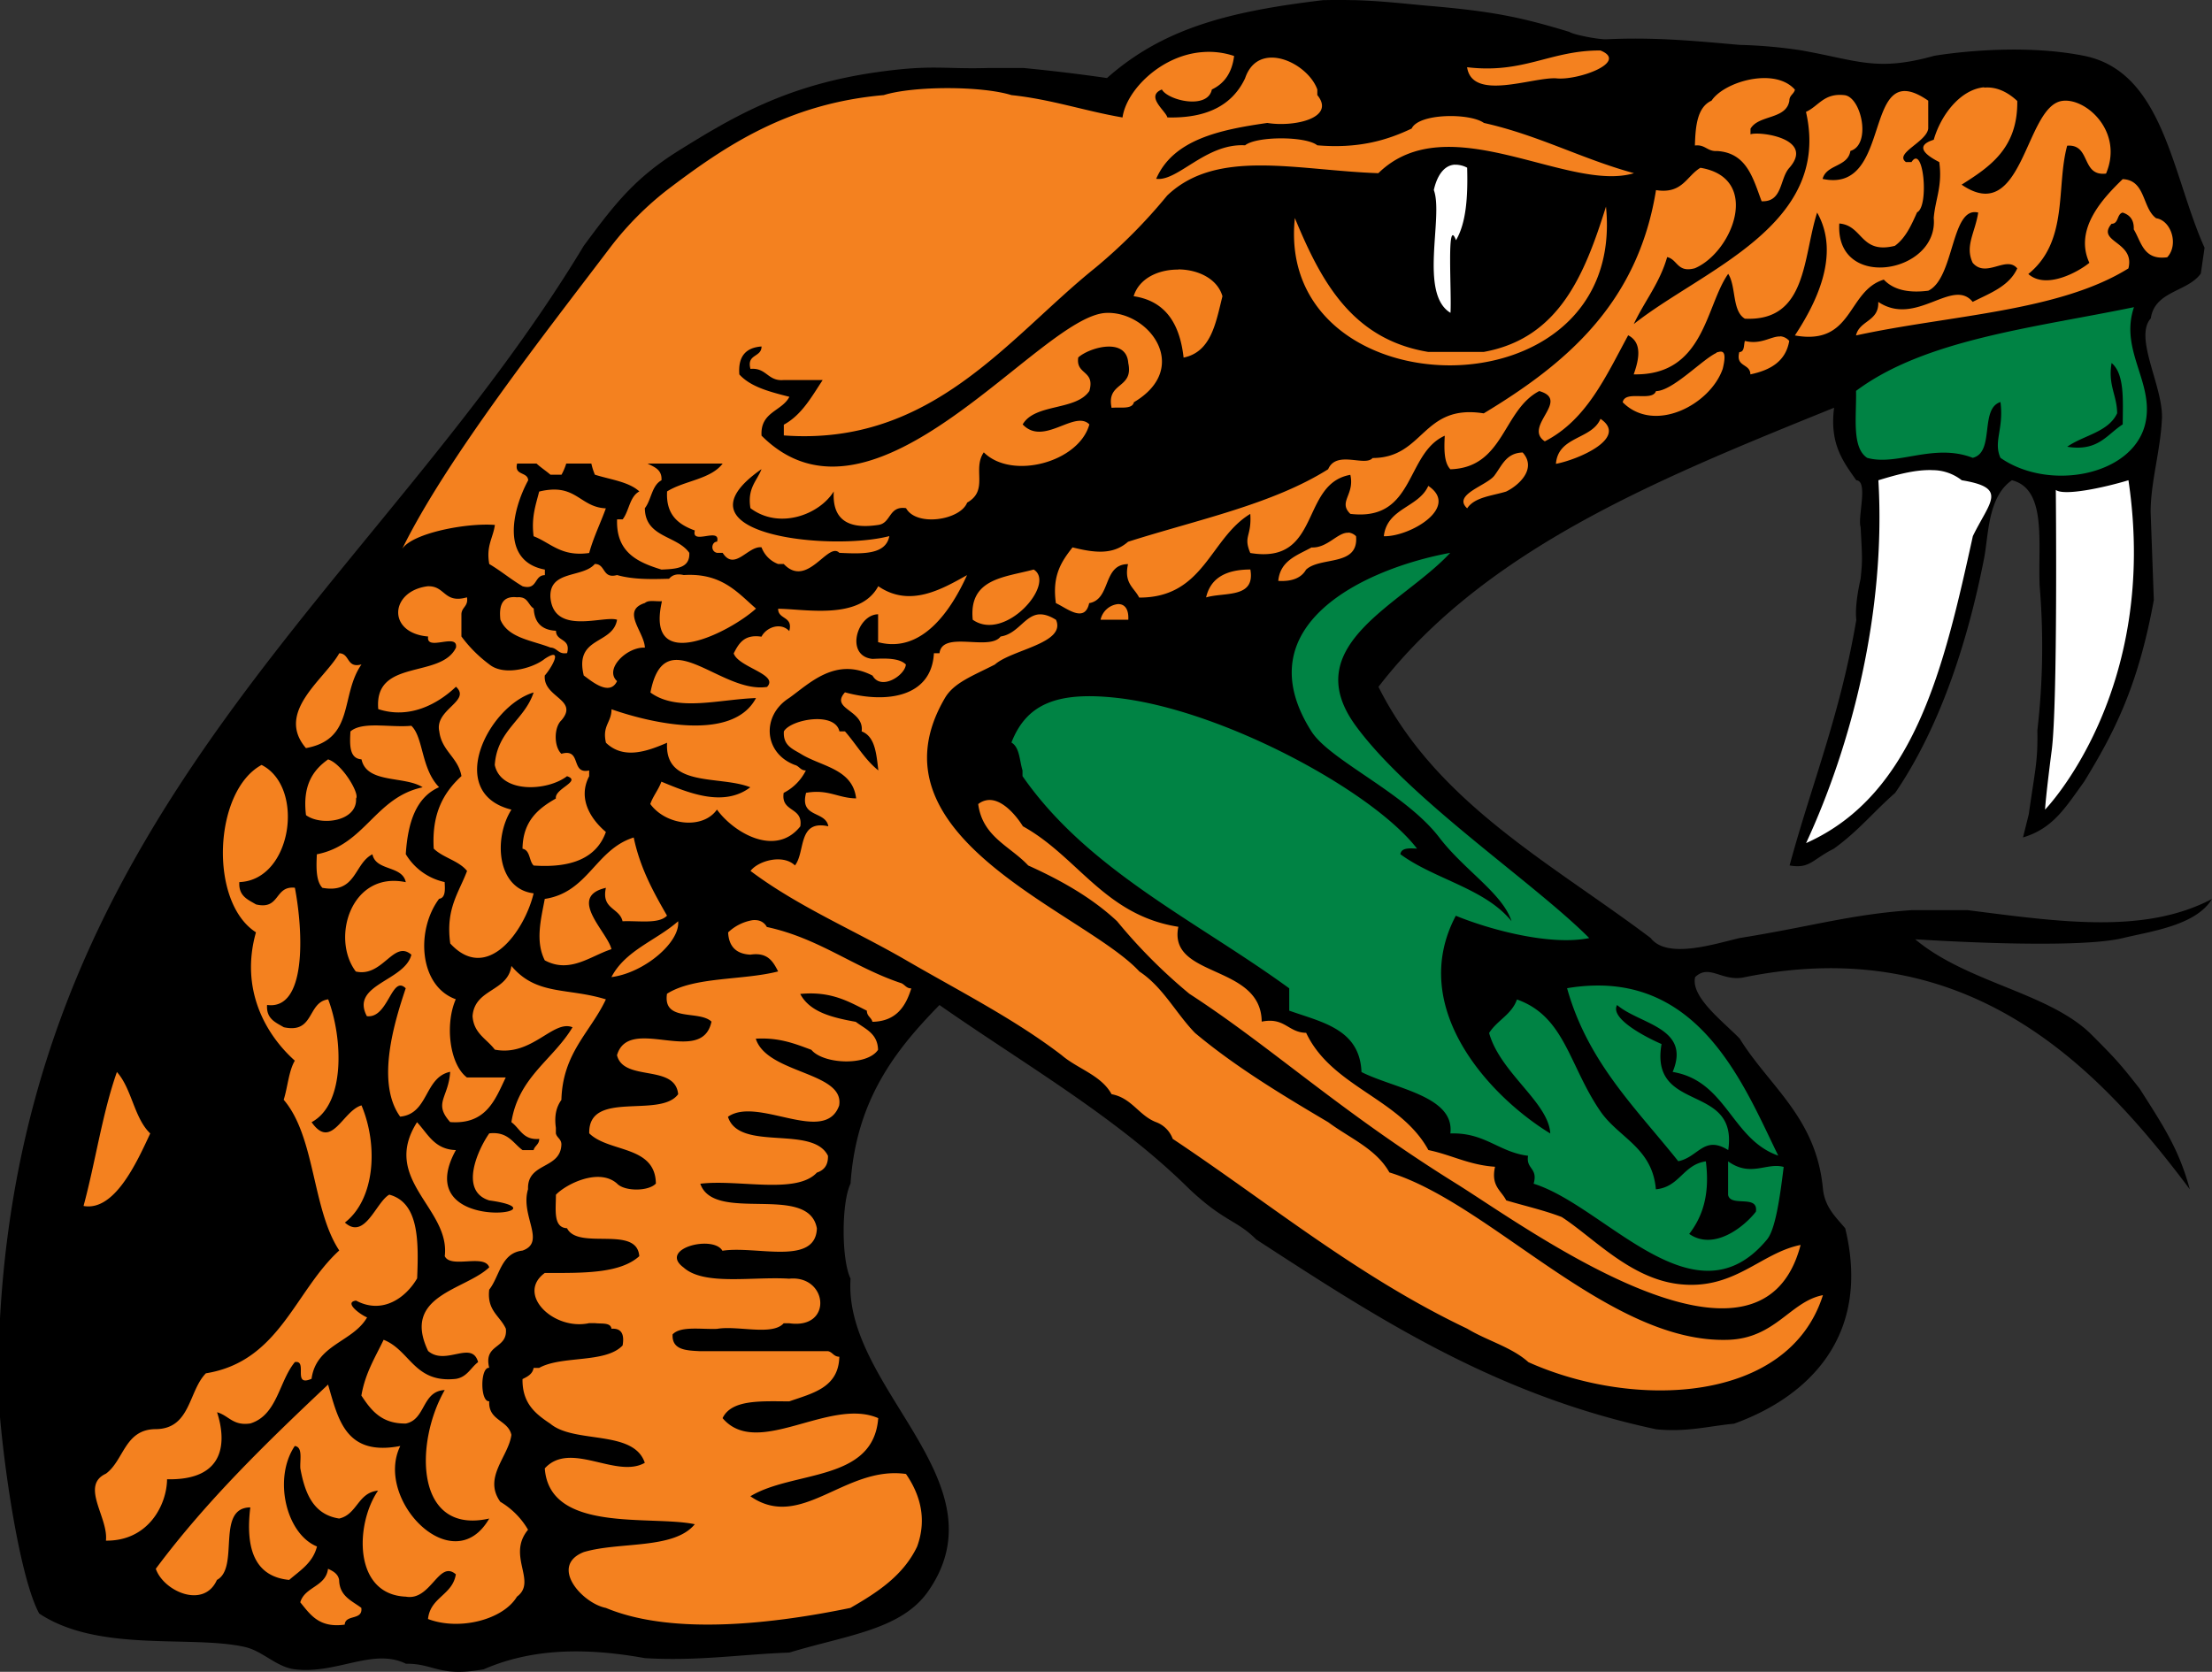
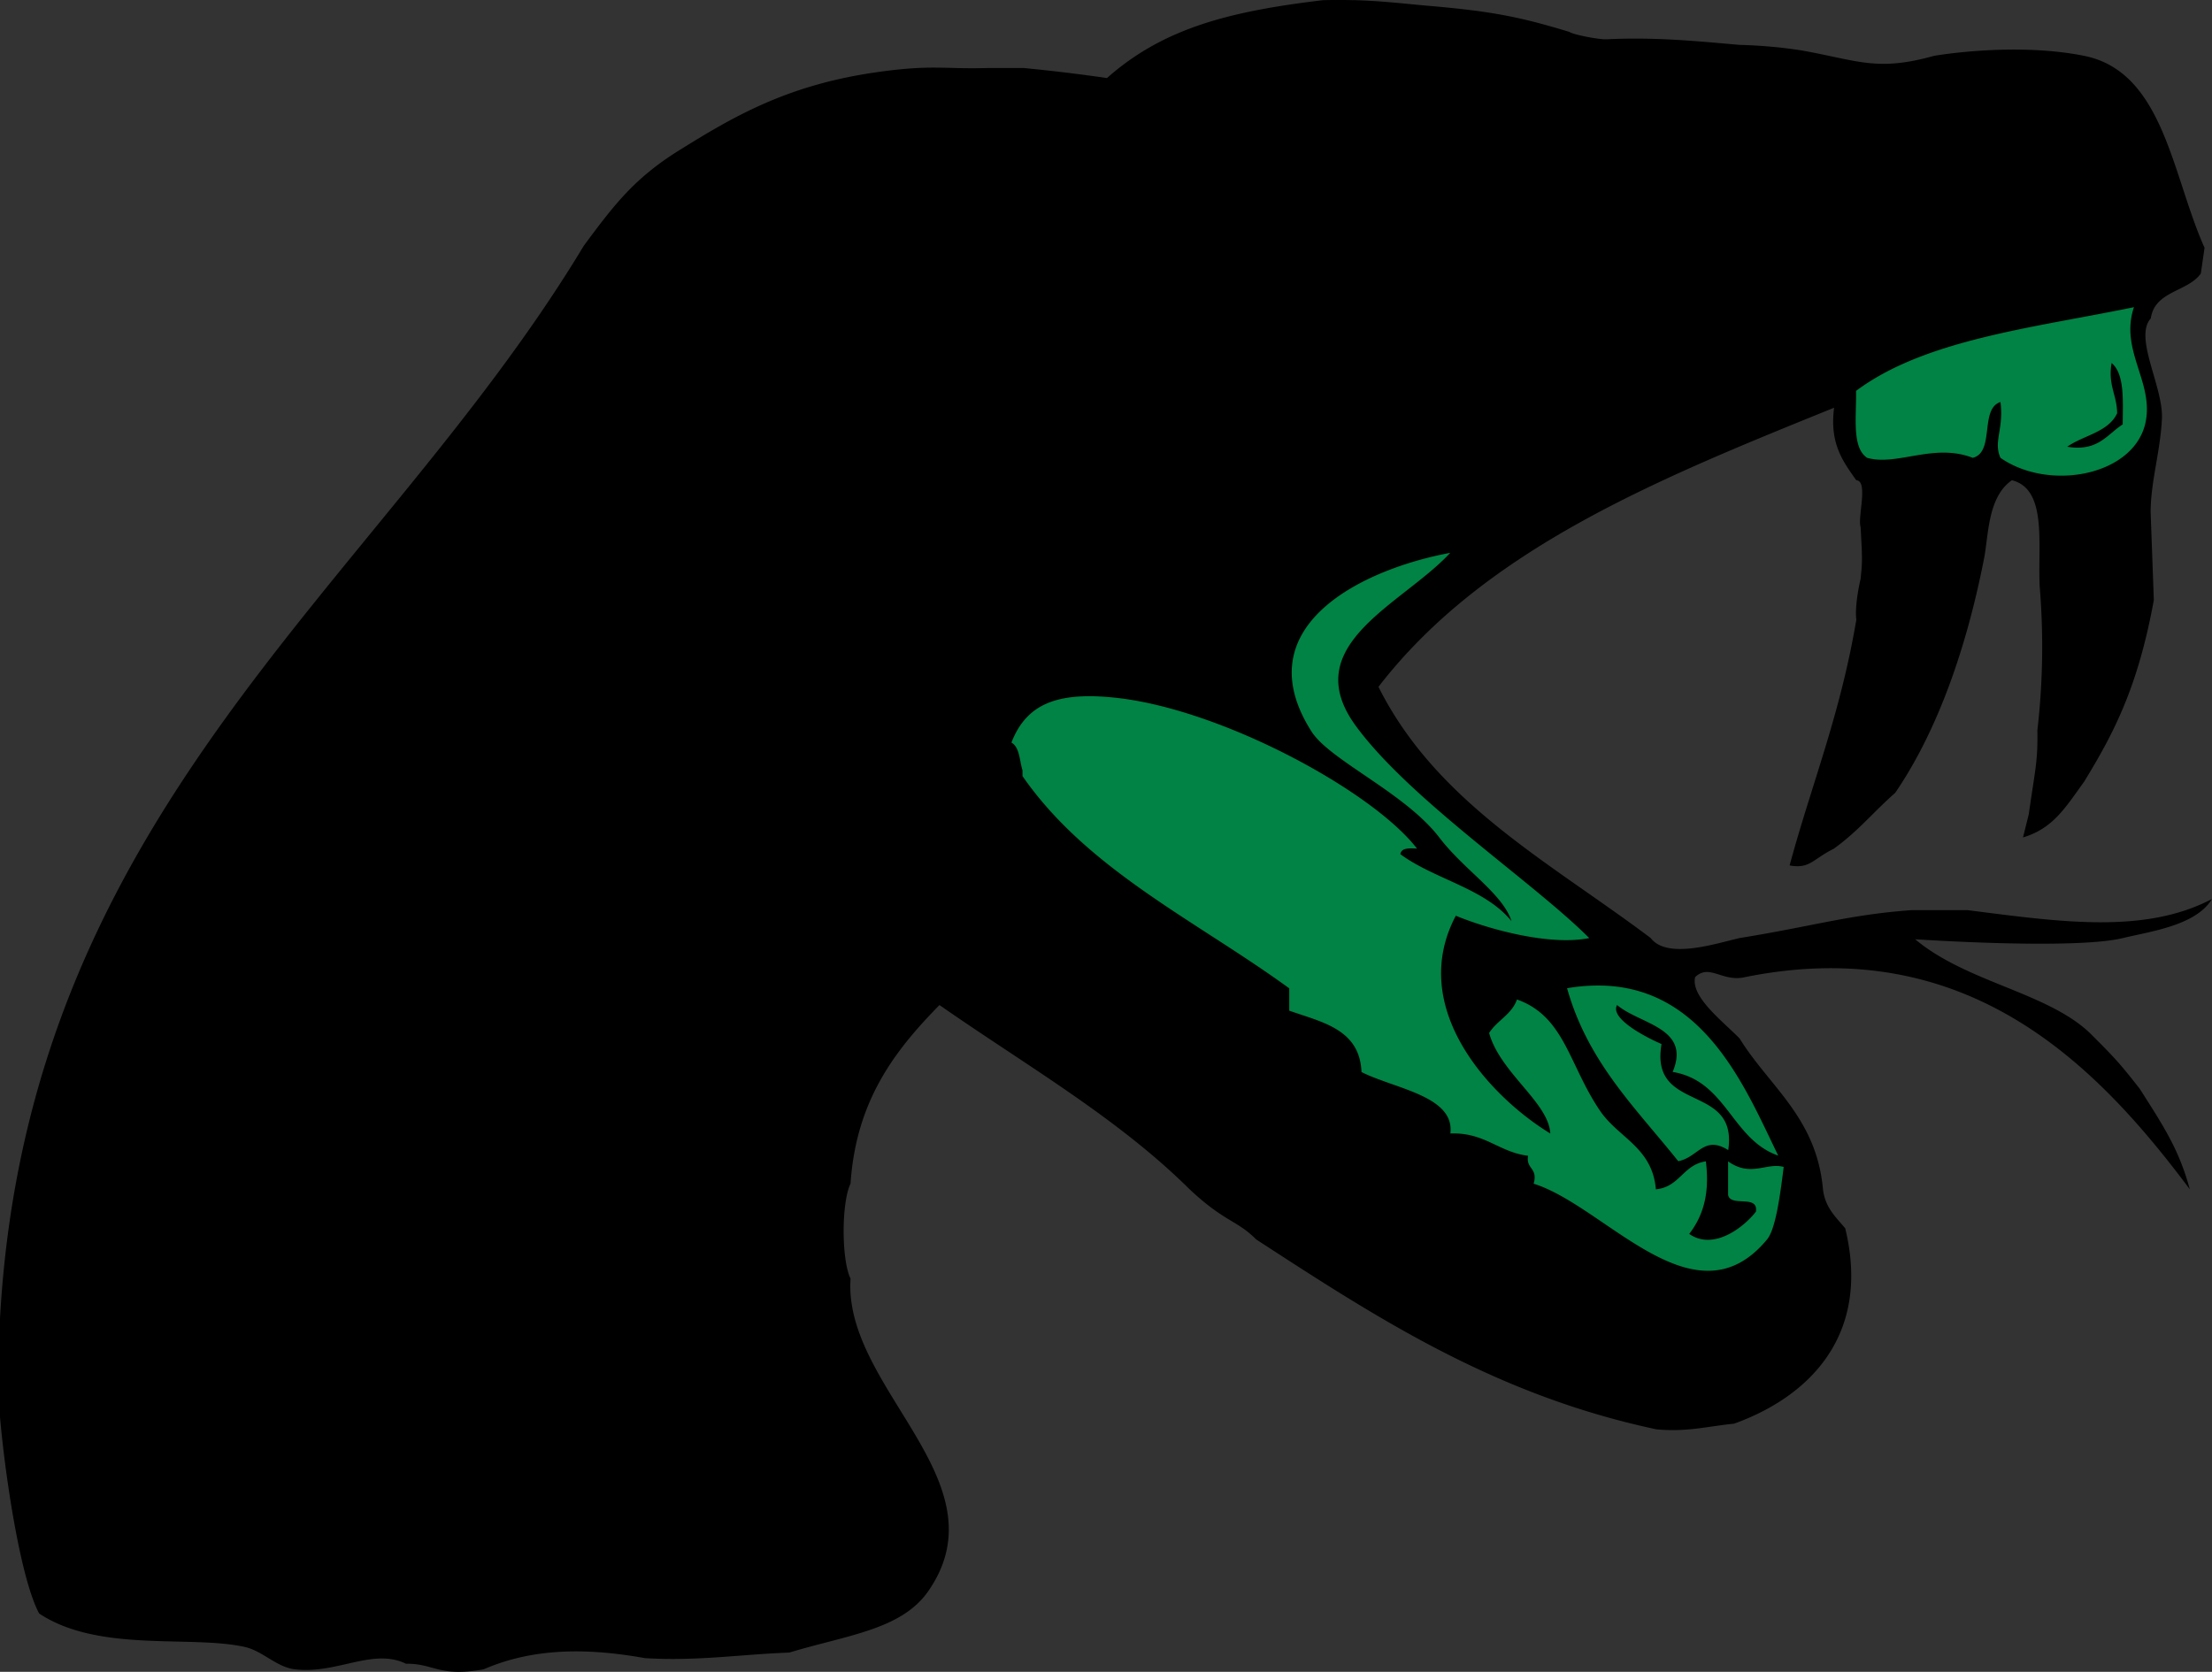
<svg xmlns="http://www.w3.org/2000/svg" id="Layer_1" data-name="Layer 1" viewBox="0 0 740 559.39">
  <rect x="0" y="0" width="740" height="559.39" fill="#333333" stroke="none" />
  <defs>
    <style>.cls-1{fill:#f4811f;}.cls-2{fill:#008344;}.cls-3{fill:#fff;}</style>
  </defs>
  <title>florida-a-m-r-rattlers-and-lady-rattlers-logo</title>
  <path d="M457.8,95.37c-3.41-.09-6.83-.09-10.24,0-31.09,3.71-53.33,9.29-72.23,26.05q-13.86-2-27.79-3.35H335.29c-14.56.41-18.47-1.22-36.72,1.36-30,4.23-47.94,14.69-66.67,26.37-14.61,9.17-21.31,17.82-31.61,31.76C131.81,291.26,14.5,365.44,5,536.45l0,33C6.83,590.22,12,623.9,18.11,635.18,38,648.38,68.8,642.32,86.9,646.37c6,1.35,10.55,6.73,16.73,7.48,14,1.71,26.14-7.28,37.18-1.86,9.43-.13,11,4.57,26,1.86,16.14-7,33.91-7.34,53.92-3.74,17.79,1.07,32.18-1.28,48.33-1.86,19.28-5.84,37.51-7.63,46.48-20.55,25.52-36.75-28.47-67.84-26-104.58-3.08-6.3-3.08-25.47,0-31.77,1.86-28,15-44.7,29.75-59.76,28.51,19.92,59.34,37.52,83.67,61.64,11.7,11,15.79,10.26,22.3,16.8,39.9,25.92,79.61,52,133.85,63.52,10.26,1,17.54-1.08,26-1.88,24.83-8.94,45.94-29.3,37.19-65.37-3.1-3.74-6.74-6.92-7.44-13.08-2.19-24-17.91-34.3-27.88-50.42-5.43-5.62-16.49-13.92-14.88-20.56,4.82-4.62,9.11,1.82,16.73,0,74.71-15.05,118,29.86,148.74,71C734,480,728.9,472.28,720.82,459.6c-7-8.94-8.41-10.37-16.71-18.68-14.36-13.62-41.18-16.91-58.42-31.34,0,0,53.08,3.61,69.56-.41,9.24-2.25,24.35-4.16,29.75-13.07-22.48,11.81-50.53,7.73-81.81,3.73H644.6c-20.86,1.48-33.32,5.44-57.62,9.34-7.89,1.82-24.24,7.25-29.76,0-33.29-25.08-71.59-45.11-91.07-84.05,35.69-46.3,94.14-69.77,152.43-93.39C617,243.88,621.65,249.81,626,256c4.11.22.37,12.4,1.45,15.69.6,11.13.6,11.16,0,17.27-1.16,5.06-1.85,10.35-1.44,13.73-5.41,31.94-14.9,54.77-22.32,82.19,6.82,1.21,7.57-2,14.75-5.57,8.32-6,13-12.05,20.58-18.72,14.85-21.75,24.22-50.28,29.73-78.44,1.52-7.71,1.16-20.51,9.31-26.16,11.87,3,8.63,21.21,9.29,35.47a243.91,243.91,0,0,1-.77,48.2c.18,10.49-.74,13-2.88,28.11l-1.93,7.74c10.05-3,14.13-9.91,20.46-18.66,9.9-16.2,18-31.6,23.31-60.78l-1.07-29.42c0-10.07,3.28-20.47,3.78-31.21s-9.5-27.21-3.72-33.61c1.34-9.25,12.31-8.81,16.73-15l1.25-8.62c-10.89-24.23-13.67-58.87-40.28-64.22-23.55-4.71-50.21,0-50.21,0-19.25,5.38-25.46,1.53-44.61-1.86A162.16,162.16,0,0,0,587,110.33c-14.27-1.24-28.06-2.67-44.62-1.87-2.57.08-10.87-1.49-12.37-2.48-16.18-4.92-25.67-6.9-47.12-8.72-7.5-.65-15.43-1.65-25.07-1.91Z" transform="translate(-5 -95.31)" />
-   <path class="cls-1" d="M540.42,112.2c-16.81-.08-25.63,7.88-44.62,5.6,1.7,11.42,21.64,3.34,29.73,3.71,7.17.86,24.53-5.42,14.88-9.31Zm-132.78.52c-14.14.87-25.87,12.83-27.11,21.89-12.71-2.18-23.71-6.05-37.17-7.48h0c-10-3.11-32.76-3.11-42.72,0h0c-31.92,2.8-52.74,16.75-72.49,31.76a105.29,105.29,0,0,0-18.59,18.67c-22.23,29.33-55.05,71-70,101.39,3.43-5.29,21.54-8.76,31-8-.6,4.4-3,7-1.88,13.08,3.9,2.3,7.27,5.17,11.16,7.45,5.08,1.38,3.75-3.7,7.44-3.73v-1.86c-14.82-2.76-11-19.9-5.58-29.88-.17-2.95-4.74-1.46-3.71-5.59h6.51c1.44,1.34,3.15,2.43,4.64,3.72h3.71a20.1,20.1,0,0,0,1.58-3.72h8.4a21.8,21.8,0,0,0,1.18,3.72c5.18,1.64,11.32,2.34,14.88,5.6-3.27,1.7-3.41,6.56-5.59,9.35h-1.86c-.39,11,6.8,14.33,14.86,16.8h0c4.74-.22,9.57-.36,9.3-5.6-4.08-5.86-14.78-5.07-14.87-14.94,2.18-2.78,2.31-7.64,5.57-9.34.22-3.63-2.42-4.41-4.64-5.59h25.1c-4,5.29-12.89,5.72-18.59,9.32-.44,7.92,3.84,11.07,9.28,13.07-1.33,5.08,8.79-1.33,7.44,3.74-1.86,0-2.32,3.27,0,3.74h1.87c4,6.28,8.52-2.45,13-1.85a9.49,9.49,0,0,0,5.57,5.59h1.88c7.89,8.31,14.8-7.65,18.58-3.74,7.82.37,15.54.67,16.73-5.6-19.89,5.19-74.11-.56-42.76-22.41-1.55,4-4.82,6.37-3.71,13.06,9.58,7.22,23,2.26,27.88-5.6-.57,9.29,4.62,12.78,14.88,11.21,4.37-.57,3.45-6.48,9.3-5.61,3.48,6.31,18.17,4,20.44-1.86,7.35-4.16,1.65-11.16,5.57-16.82,9.33,9.34,31.8,3.36,35.32-9.34-4.93-5-15.31,7.43-22.31,0,4.09-7.09,17.84-4.51,22.31-11.2,2-7-4.62-5.32-3.72-11.21,3.69-3.32,16.12-6.94,16.73,1.86h0c1.89,8.75-7.44,6.23-5.57,15,2.79-.33,6.87.65,7.46-1.88,19.3-11.47,5.1-30.5-9.31-29.88-22.2.95-77.46,78.88-115.26,41.07-.49-8,6.8-8.11,9.31-13-6.43-1.65-12.89-3.25-16.74-7.48-.48-6.09,2.21-9,7.43-9.36,0,3.73-5.07,2.42-3.71,7.5,5.43-.49,5.72,4.22,11.16,3.73h13c-3.71,5.61-7,11.67-13,14.94V241c49.55,3.68,75.16-32.75,104.1-56a177.53,177.53,0,0,0,24.15-24.27c16.66-15.9,43.27-8.42,70.64-7.47,23.28-22.78,63.51,6.64,85.52,0-17.54-4.8-31.94-12.73-50.2-16.81-4.69-3.38-21.8-3.29-24.17,1.87-8.38,4-18,6.77-31.58,5.61h0c-3.83-3.1-20.3-3.1-24.15,0h0c-13.16-.74-22.51,12.2-29.74,11.21,5.66-13,20.88-16.38,37.17-18.69h0c9,1.46,23-1.65,16.73-9.33v-1.88h0c-3.23-9-19.77-16.77-24.16-3.73-4.19,8.87-12.65,13.45-26,13.09-.54-2.21-7.47-7.06-1.84-9.35,2.07,3.7,15.36,6.82,16.72,0,4.22-2,6.76-5.66,7.44-11.21A26.31,26.31,0,0,0,407.64,112.72Zm187.12,8.72c-7,.16-14.54,3.57-17.18,7.55-4.71,2.12-5.39,8.28-5.57,15,3.5-.42,4.11,2.08,7.44,1.85,9.93.62,12,9.13,14.88,16.81,7.1.31,6-7.62,9.28-11.19,8.65-9.86-10.1-12.3-13-11.21v-1.87c2.74-4.73,11.92-3,13-9.35,0-1.88,1.51-2.21,1.86-3.72C602.92,122.42,598.94,121.35,594.76,121.44Zm74,3.07c-7.76.7-14.38,9-16.85,17.56-7.33,2.28-1.41,5.8,1.85,7.47,1.12,8-1.32,12.36-1.85,18.69,1.7,18.65-33,24.59-31.59,1.86,8,.68,7,10.35,18.59,7.47,3.59-2.61,5.51-6.92,7.43-11.22,4.08-1.86,2.16-23.11-1.87-16.8h-1.86c-4-2.94,6.87-6.68,7.46-11.2V129c-22.56-15.72-11.26,31.35-35.34,26.17,1.3-4.92,8.45-3.95,9.3-9.36,7.05-2.07,3.74-17.8-1.86-18.65-7-.84-8.72,3.66-13,5.58,8.7,38.05-34.54,52.75-57.61,71,3.57-7.61,8.68-13.7,11.17-22.41,3.52.79,3.35,5.34,9.28,3.73,12.63-5.41,22.35-30.19,1.85-33.61-4.68,2.76-6,8.88-14.86,7.47-6.12,38-30.16,58.11-57.63,74.7-20.63-3.29-19.87,14.9-37.18,14.94-2.57,3-12.07-2.73-14.87,3.75-18.65,11.75-43.88,16.93-66.94,24.27-5.08,4.46-11.23,3.71-18.58,1.88-3.52,4.53-6.92,9.22-5.56,18.66,3.49,1.56,9.65,6.89,11.13,0,7.41-1.28,4.43-13,13-13.06-1.46,6.46,2.08,7.87,3.73,11.2,21.75.06,23.64-19.84,37.17-28,.51,7.73-2.43,7.27,0,13.08,23.85,4,16.59-23.19,33.47-26.15,1.54,6.7-4.19,9,0,13.06,21.77,2.6,18.32-20.18,31.59-26.15-.24,4.61-.26,9,1.88,11.23,18-.57,17.47-19.8,29.73-26.17,10.67,3.06-5.56,11.85,1.86,16.82,14-7.15,20.45-21.8,27.89-35.48,4.87,2.49,3.55,8.28,1.85,13.07,23.67.48,24-22.88,31.61-33.63,2.7,4.14,1.25,12.46,5.58,15,20.84,1,19.35-20.42,24.17-35.5,8.07,14.2-.71,30.9-7.44,41.11,19.64,3.53,17.37-14.93,29.75-18.68,3,3.19,7.77,4.62,14.88,3.71,8.82-4.23,7.56-28.44,16.7-26.14-1.06,6.8-4.51,11.15-1.85,16.8,4.5,5.29,11.26-2.56,14.91,1.88-2.72,6-9.15,8.29-14.91,11.2-6.76-8.29-18.91,8.51-31.59,0,.33,6.56-6.3,6.16-7.44,11.23,31.05-6.79,67.8-7.89,91.13-22.43,2.32-9.1-10.88-8.72-5.64-14.93,2.45,0,1.72-3.27,3.72-3.75,2.38.78,3.84,2.41,3.71,5.62,2.58,4.3,3.25,10.4,11.2,9.33,3.91-4.21,1.33-12.3-3.71-13.06-4.71-3.41-3.45-12.77-11.2-13.08-6.17,6-16.45,16.51-11.14,28-3.78,3.1-14.52,9-20.42,3.74,13.59-11,9.22-29.18,13-42.93,8-.63,4.57,10.33,13,9.33,6-14.2-7-25.63-14.85-24.29-12.33,2.12-12.86,42.13-33.47,28,9.47-6,18.82-12.2,18.62-28-3.78-3.53-7.56-4.79-11.07-4.47Zm-126.52,40c-7.12,22.73-15.68,44-40.89,48.55H482.79c-25.52-4.23-35.88-23.69-44.61-44.8C431.35,233.23,549.36,236,542.27,164.48Zm-143.07,21c-6.53-.06-13.07,2.86-14.92,8.91,10.79,1.61,15.45,9.37,16.71,20.54,9.26-1.91,10.76-11.6,13-20.54C412.25,188.52,405.74,185.49,399.2,185.45Zm201.39,22.38c-3.05-.15-6.39,2.86-11.83,1.49-.43,1.43-.06,3.68-1.86,3.73-1.35,5.1,3.68,3.75,3.7,7.46,6.65-1.4,11.82-4.31,13-11.19A4.41,4.41,0,0,0,600.59,207.83Zm-19.83,5.07a2.67,2.67,0,0,0-1.08.21h0a1.8,1.8,0,0,0-.22-.06l-.2.27h0c-4.74,2.18-14.57,12.67-20.18,12.79H559c-1.29,3.68-10.36-.46-11.14,3.74,10.62,10.63,29.29.84,33.46-11.2,1-4.08.69-5.68-.55-5.75Zm-40.33,22.55c-3,6.93-14.17,5.71-14.88,15C533,249.08,549.88,241.84,540.43,235.45Zm-26,11.2c-5.45.14-6.91,4.28-9.29,7.48h0c-2.19,3.49-14.43,6.52-9.28,11.2,2.46-3.74,8.26-4.16,13-5.6,4.2-2,10.44-7.63,5.56-13.08Zm-31.6,11.22c-3.3,7.27-13.77,7.33-14.86,16.8C476.74,274.93,493.5,265,482.79,257.87Zm-293.3,1.21a21.71,21.71,0,0,0-4.13.65c-1.12,4.47-2.67,8.52-1.86,14.94,5.82,2.26,9.21,6.93,18.59,5.61,1.48-5.37,3.77-9.91,5.58-14.94-7.77-.35-9.57-6.73-18.16-6.26Zm266.6,14.42c-3.61-.21-7,5.19-12.34,4.92h0c-4.78,2.64-10.49,4.37-11.13,11.19,4.61.28,7.71-1,9.28-3.74,4.8-4.52,17.68-.93,16.74-11.2A4.12,4.12,0,0,0,456.09,273.5ZM204,284c-4,4.73-15.33,2-14.86,11.2,1.12,12.87,17.83,5.95,22.29,7.47-1.45,8.49-14.36,5.48-11.14,18.67,2,1.34,8.56,7.31,11.14,1.87-4.4-4,3.3-11.53,9.31-11.2-.18-5.29-8.1-12.35,0-14.94,1.27-1.09,3.39-.47,5.67-.6,0,.23-.07.38-.09.6-5.2,24.15,23.07,9.65,31.59,1.87-6.3-5.5-11.58-12-24.17-11.22-2.29-.53-3.8-.06-4.91,1.24-5.19.13-11.76.37-17.4-1.24-5,1.37-3.74-3.71-7.43-3.71Zm146.86,1.86c-9.74,2.65-21.85,2.95-20.44,16.81C341.21,310.3,358.42,290.56,350.82,285.88Zm72.48,0c-8.07,0-13.36,2.77-14.85,9.34C414.63,293.37,425,295.63,423.3,285.88Zm-94.79,1.86c-8.59,4.81-19.21,10.95-29.74,3.73C292.64,303,274,299,265.31,299h0c0,3.71,5.09,2.39,3.73,7.46-2.78-3-7.61-1.37-9.3,1.88-5.83-.88-7.6,2.32-9.29,5.59,1.62,4.71,15.25,7,11.15,11.22-15.72,2.38-34.28-22.76-39,1.87,8.95,6.57,23,2.26,35.31,1.86-7.71,14.58-34.56,8.57-48.33,3.75,0,4.4-3.2,5.49-1.86,11.2,5.88,5.68,13.74,2.91,20.45,0C227.25,359,245.8,354.64,256,358.73c-9.07,6.87-21,1.71-29.74-1.88-1,2.77-2.75,4.72-3.71,7.48,5.24,7.17,17.58,8.62,22.3,1.86,5.66,7.79,19.64,16,27.89,5.61,1-6.61-6.59-4.59-5.57-11.2a16.82,16.82,0,0,0,7.42-7.5c-1.85,0-2.21-1.49-3.71-1.85-10.49-4-11.16-16.57-1.86-22.41,6.84-4.89,15.53-13.85,27.88-7.48,2.86,5.14,10.89-.07,11.15-3.72-2.19-2.15-6.57-2.1-11.15-1.86-9.28-.95-5.24-14.83,1.86-14.94v9.33C313.52,314.15,323.28,299.3,328.51,287.74Zm-180.32,3.73c-12.77,1.5-13.93,15.66,0,16.83-.83,5.2,10.15-1.47,9.31,3.73-5.05,10.5-27.49,3.51-26,20.56,10.34,3.41,19.78-1.58,26-7.48,5.24,4.78-7.24,7.57-5.58,14.94.83,6.64,6.28,8.63,7.42,14.95-5.81,5.34-10,12.3-9.28,24.27,3.14,3.08,8.35,4,11.15,7.47C158.52,394,154,399.42,155.63,411c12.36,13.43,24.87-4.21,27.89-16.79-12.25-1.46-13.54-18.35-7.43-28-22.35-5.59-7.78-34.64,7.43-39.21-3.09,9.35-12.22,12.62-13,24.27,2.05,9.58,17.59,8.81,24.17,3.75,5,1.68-4.27,4.17-3.72,7.47-5.94,3.36-11.05,7.57-11.17,16.8,2.63.49,2.14,4.1,3.73,5.62,12.67.88,21.06-2.51,24.16-11.23-4.82-4.07-9.59-11-5.59-18.65V353.1c-6.34,1.41-2.36-7.57-9.29-5.58-2.54-2.39-2.54-8.82,0-11.2,6-7-6.18-7.61-5.56-15,2.14-2.35,6.53-9.89,0-5.58-3.68,3-13.52,6-18.58,1.85a44.75,44.75,0,0,1-9.31-9.33v-7.46c.1-2.4,2.38-2.61,1.86-5.63C153.5,297.37,154,291.31,148.19,291.47Zm30.95,3.71a4.83,4.83,0,0,0-1.2,0c-4.9-.55-6.11,2.58-5.58,7.47,2.54,6.17,10.49,6.9,16.74,9.34,2.37.11,2.57,2.38,5.58,1.86,1.34-5.09-3.71-3.76-3.72-7.47q-7.1-.35-7.45-7.46C181.86,297.89,181.63,295.41,179.14,295.18Zm200,2.26a6.68,6.68,0,0,0-6,5.25h9.28C382.66,298.85,381.06,297.42,379.11,297.44Zm-26.68,3.46c-4.76.47-7,6.54-12.76,7.4-3.72,5-19.48-2.15-20.44,5.59h-1.87c-.76,14.64-15.73,16.93-29.75,13.09-5.13,5.7,6.54,5.85,5.58,13.07,4.51,1.7,4.92,7.5,5.58,13.05-4.49-3.57-7.38-8.75-11.16-13.05h-1.85c-1.54-6.81-16.42-3.95-18.59,0-.32,4.68,2.86,5.84,5.58,7.47,6.84,4.31,17.4,4.94,18.59,14.94-6.11-.08-9.26-3.16-16.74-1.86-2.27,8.5,6.53,5.9,7.44,11.2-10.32-2.28-7.61,8.56-11.16,13.09-4.11-3.93-12.38-1.49-14.87,1.85,15.89,11.95,34.87,19.91,52.06,29.88,18.09,10.5,36.19,19.65,52,31.74,5.34,4.61,13.22,6.67,16.73,13.08,6.8,1.27,9.06,7.1,14.88,9.35a9.41,9.41,0,0,1,5.57,5.59c32.42,21.6,61.94,46.11,98.53,63.52,6.59,4,14.92,6.18,20.46,11.2,35.17,15.8,87,14,98.53-22.42-10.86,2.06-15.84,14.4-31.62,14.94-39.71,1.4-79.53-45.66-113.41-56v0c-4.46-7.95-13.33-11.48-20.44-16.79-15.59-9.23-31.08-18.56-44.6-29.89-6.42-6.62-10.73-15.38-18.6-20.55-18.23-19.81-92.38-44.82-65.06-91.5,3-5.14,9.22-7.37,16.73-11.22h0c5.6-5,23.88-7.07,20.44-14.95C355.89,301.2,354,300.74,352.43,300.9Zm-234,13c-4.82,8.67-21.51,19.64-11.15,31.74,16.47-3,11.37-17.66,18.58-28C120.82,319,122.14,313.92,118.45,313.89Zm12.89,24.16c-3.76-.05-7.14.26-9.15,2-.28,4.63-.35,9.07,3.7,9.34,1.74,8.22,14.42,5.45,20.46,9.35C130.48,362.1,127.14,378,111,381.15c-.23,4.6-.28,9,1.85,11.22,11.39,2.07,10.55-8.1,16.74-11.22,1.16,5.69,10,3.65,11.16,9.33-18.29-3.84-25.13,18.76-16.72,29.89,9,2.08,12.68-10.8,18.59-5.62-2.2,8.86-20.5,9.93-14.89,20.56,7.17.9,8.27-14,13-9.33-3.68,11-10.12,31.47-1.86,42.95,9.6-.93,8-13.13,16.73-15-.54,8.7-5.74,10.4,0,16.82,12,.88,15-7.37,18.59-14.94h-13c-5.81-4.41-7.39-17.79-3.71-26.16-12.29-4.39-13.46-23.06-5.58-33.61,2.16-.31,2-3,1.85-5.6a20.11,20.11,0,0,1-13-9.33c.68-10.52,3.38-19,11.14-22.41-6.08-6.25-5.17-16.62-9.28-20.55C139.22,338.49,135.1,338.1,131.34,338.05Zm-16.6,11.34c-5.1,3.59-8.64,8.74-7.42,18.67,5.05,3.73,17.22,2.11,16.74-5.58C125.41,361,119.55,350.89,114.74,349.39Zm-22.3,1.88c-16,8.68-17.73,45.8-1.86,56-5.33,18.81,3,34,13,42.94-2.06,3.53-2.37,8.82-3.72,13.09,10.61,12.38,9.46,36.57,18.58,50.42-14.92,13.63-20,37.14-44.61,41.1-5.85,5.94-5.08,18.55-16.73,18.68-10.46,0-10.64,10.44-16.71,14.9l0,0c-8.69,4,.87,14.65,0,22.41,14.2.16,20.37-12,20.45-20.54,19.82.42,19.81-12.86,16.73-22.42,3.9,1.07,5.3,4.64,11.16,3.74,9-2.81,9.53-14.07,14.87-20.53,4.46-.75-1,8.49,5.58,5.59,1.55-11.52,13.83-12.25,18.58-20.55-1.65-.54-8.13-5-3.7-5.61,9.06,4.84,16.88-1.25,20.44-7.45.56-13,.45-25.37-9.32-28-4.43,2.47-8.15,15.34-14.85,9.34,9.93-7.7,11.3-25.48,5.56-39.21-6.3,1.78-10,15.19-16.7,5.62,11.47-6.13,10.38-28.38,5.55-41.1-7.09,1-4.55,11.6-14.86,9.33-2.72-1.62-5.9-2.79-5.58-7.45,13.23,1.82,12.16-24.26,9.3-39.22-6.91-.73-4.85,7.53-13,5.58-2.73-1.62-5.89-2.79-5.58-7.47,17.66-.64,22.08-31.84,7.42-39.21ZM335.53,363a6.2,6.2,0,0,0-3.28,1.35c1.43,11,10.73,14.09,16.72,20.54,11.09,5,21.41,10.86,29.75,18.67h0a178.17,178.17,0,0,0,24.17,24.26h0c27.56,17.89,50.24,39.24,89.21,63.48,23.5,14.62,101.73,72.45,115.27,20.56-13.51,2.69-22.17,15.33-40.91,13.08-16.29-2-28.42-15.57-39-22.42-5.81-2.24-12.39-3.73-18.57-5.57-1.67-3.34-5.19-4.79-3.74-11.25-8.69-.58-14.61-4-22.3-5.59-9.43-17.29-32.34-21.05-40.89-39.22-6.09-.11-7.11-5.31-14.87-3.75-.2-19.4-31.42-14.45-27.89-31.73-24.64-3.87-33.63-23.48-52-33.63C344.94,368.15,340.28,362.57,335.53,363ZM217,375.53c-12.79,4-15.2,18.36-29.75,20.55-1.3,6.87-3.21,14.19,0,20.55,8.39,4.53,15.29-1.46,22.3-3.73-1.28-5.72-15-17.49-1.85-20.53-1.61,7.22,4.54,6.62,5.57,11.19,5.35-.23,12.17,1,14.87-1.88C223.62,393.8,219.16,385.83,217,375.53Zm41.16,27.67a6.31,6.31,0,0,0-1.44,0,15.58,15.58,0,0,0-8.13,4.08c.22,4.73,2.72,7.22,7.44,7.45,5.85-.88,7.6,2.35,9.29,5.61-11.84,3.05-28.07,1.68-37.18,7.47-1.48,9.58,10.77,5.38,14.88,9.33-3.22,15.19-27.63-2.44-31.61,11.23,2.2,9,19.49,2.83,20.46,13.06-6.07,8.23-30.09-1.6-29.75,13.08,6.54,6.49,22.1,3.94,22.3,16.81-2.48,2.67-10.52,2.67-13,0v0c-6.07-5.35-17.07.19-20.44,3.74,0,5-1,11,3.72,11.21,3.71,7.48,23.42-1.12,24.16,9.35-6.51,5.92-19.19,5.63-31.6,5.61-9.72,7.1,3,19.42,14.87,16.79H204c2.19.3,5.27-.32,5.57,1.88,3.35-.23,4.36,1.85,3.72,5.59-5.76,6.06-20.26,3.29-27.87,7.48a12.15,12.15,0,0,0-1.28,1.14h0A12.1,12.1,0,0,1,185.4,553h-1.88c-.38,2.1-2.05,2.92-3.72,3.74-.12,8.22,4.46,11.71,9.31,14.94,8.1,6.79,27.87,1.88,31.6,13.08-9.58,5.43-24.89-7.54-33.46,1.86,1.57,21.78,35.54,15.59,50.18,18.69-7,8.53-25.24,5.75-37.16,9.32-11.64,4.66-.48,17.14,7.43,18.68,22.82,9.53,57.6,5,81.79,0,9.06-5.2,17.71-10.85,22.32-20.53,3.5-9.57.72-17.85-3.73-24.29-20.42-2.89-35.08,19.27-52.05,7.46,14.29-8.68,41.17-4.69,42.77-26.14-16.31-7.1-40.44,13.71-52.07,0,3-6.33,13-5.64,22.31-5.61h0c7.8-2.73,16.52-4.58,16.74-14.94-1.87,0-2.22-1.51-3.73-1.85H239.31c-4.73-.23-9.58-.36-9.3-5.62,2.7-2.87,9.51-1.64,14.86-1.85,6.88-1.2,18.53,2.41,22.31-1.88v0H269c14.76,2.16,13-16.21,0-14.91-12.25-.78-28.45,2.43-35.32-3.75-8.54-6.3,9.87-11,13-5.6,11.23-1.77,31.16,5.15,31.6-7.48-2.75-15.29-34.39-1.54-39-14.94,12.68-1.57,32.16,3.69,39-3.73,2.34-.78,3.8-2.41,3.71-5.61-5.1-10.43-29.72-1.26-33.46-13.06,9.89-7,32.37,9.61,37.19-3.74,2-11.33-24.14-10.58-27.88-22.39,7.87-.46,13.16,1.71,18.59,3.72,4,4.82,18.63,5.51,22.31,0-.13-5.48-4.26-6.94-7.45-9.36-7.86-1.43-15.36-3.23-18.58-9.33,10.29-1,16.08,2.5,22.29,5.6h0c0,1.88,1.5,2.23,1.86,3.72,7.85-.17,11.1-5,13-11.18-1.86,0-2.22-1.52-3.73-1.87-15.74-5.34-27.25-14.94-44.6-18.68A4.25,4.25,0,0,0,258.16,403.2Zm-26.3.36c-7.24,6.4-17.64,9.68-22.31,18.68C220.56,420.82,232.59,410.55,231.86,403.56ZM176.09,418.5h0c-1.24,8.72-12.3,7.53-13,16.8.38,5.85,4.8,7.64,7.44,11.21,12.38,2.44,19.55-10.16,26-7.48-6.52,10.89-18.1,16.67-20.45,31.75,2.89,2.09,3.88,6.08,9.31,5.6,0,1.89-1.51,2.25-1.88,3.74H179.8c-3.21-2.35-4.86-6.3-11.13-5.59-3.68,5.25-10.21,19.26,0,22.43,27.86,3.85-27.06,12-11.16-16.84-7.22-.22-9.39-5.5-13-9.32-12.22,19.25,11.19,28.83,9.28,44.81,2,4.28,13.28-.89,14.88,3.73-8,7.66-29.4,9.3-20.45,28,5.88,5.1,14.64-3.76,16.73,3.72-2.48,1.86-3.66,5-7.44,5.61-13.92,1.53-15.27-9.56-24.17-13.08-2.82,5.89-6.19,11.22-7.44,18.67,3.22,4.87,6.69,9.48,14.88,9.35,6.71-1.35,5.32-10.85,13-11.2C143.6,578.2,143.84,609,168.67,603.4c-12.07,21-38.59-6.32-29.76-24.27-18.38,3.53-20.76-9-24.16-20.55-20.44,19.28-40.67,38.84-57.63,61.63,2.58,7.52,16.07,13.57,20.45,3.73,7.7-4.08-.5-24.15,11.17-24.27-1.74,14.19,1.71,23.17,13,24.27,3.65-3.16,7.94-5.72,9.3-11.19-10.27-4.14-14.76-22.7-7.43-33.62,2.75.34,1.7,4.51,1.86,7.46,1.53,8.42,4.39,15.5,13,16.81,6.08-1.38,6.22-8.69,13-9.33-7.7,11.23-8.32,34.77,9.3,35.47,8.4,1.52,11-12.47,16.73-7.47-1.13,7-8.55,7.61-9.31,14.95,10.52,4,25.17.22,29.75-7.48,6.91-5.1-3.52-13.65,3.71-22.39a26.15,26.15,0,0,0-9.28-9.35c-5.84-8.19,2.78-15.11,3.71-22.41-1.15-5.07-7.76-4.66-7.42-11.23-3.06.33-3.06-11.51,0-11.19-2-8.19,6.27-6.13,5.57-13.07-1.92-4.31-6.39-6-5.57-13.08,3.54-4.53,3.91-12.25,11.13-13.07,8.06-2.83-.85-11.72,1.86-20.54-.34-9.08,10.86-6.54,11.16-14.94,0-1.89-1.51-2.23-1.85-3.74v-1.86c-.61-4.34.3-7.17,1.85-9.34.42-15.78,9.72-22.62,14.88-33.64-12.91-4-23.2-1.17-31.61-11.19ZM44.11,454c-4.87,13.78-7.19,30.12-11.16,44.82,10.31,1.85,17.69-14.3,22.31-24.27C49.85,469.39,49.11,459.55,44.11,454Zm70.63,166.22c-.79,6.06-7.73,5.93-9.29,11.21,3.35,4.08,6.25,8.66,14.87,7.47.21-3.53,6.12-1.3,5.56-5.61-3.18-2.4-7.3-3.87-7.43-9.34C118.08,621.85,116.4,621,114.74,620.21Z" transform="translate(-5 -95.31)" />
  <path class="cls-2" d="M718.84,198.1c-33.41,6.89-69.84,10.74-92.92,28,.18,8.52-1.51,18.94,3.71,22.4,10,2.86,22.33-5.07,35.32,0,7.49-1.84,2.24-16.44,9.28-18.67,1.19,9-2.46,13.2,0,18.67,16.16,11.25,44.08,6.08,48.39-11.21,3.37-13.8-8.69-24.57-3.72-39.21Zm-7.43,18.67c4.38,3.67,3.78,12.4,3.72,20.54-5.31,3.4-8.23,9.16-18.56,7.48,5.43-3.85,13.71-4.82,16.7-11.2C713.21,227.44,710.15,224.28,711.41,216.77ZM490.2,280.28c-29.1,5.37-68.94,24.38-46.47,59.76,6.19,9.73,31.3,20.51,42.77,35.49,8.29,10.87,21.21,18.76,24.16,28-8.89-11-25.78-14-37.18-22.41.31-2.18,2.95-2,5.57-1.87-14.78-19.2-65-46.48-100.38-50.43-20.2-2.25-30.3,2.13-35.31,14.94,2.76,1.57,2.69,6,3.71,9.32V355c21.89,31.54,58.32,48.48,89.23,71v7.47c11,3.9,23.6,6.18,24.17,20.54,11.12,5.61,31.27,8,29.73,20.55,11.57-.4,16.12,6.23,26,7.47-.77,4.51,3.4,4,1.86,9.34,24.1,7.51,53.87,47.86,78.07,18.68,2.73-3.3,4.24-13.29,5.58-24.29-5.68-1.62-11,3.57-18.59-1.87v11.22c.77,4.22,10.19-.28,9.3,5.61-3.8,4.95-14,13.23-22.31,7.45,4.32-5.61,7-12.9,5.57-24.28-7.61,1.08-8.78,8.62-16.72,9.35-1.2-14-12.46-17.19-18.59-26.14-10.52-15.36-11.82-31.7-27.89-37.37-1.76,5.07-6.69,7-9.31,11.22,3.7,13.33,19.93,23.25,20.46,33.61-20.15-12.28-47.92-42-31.6-72.85,11.62,4.77,31.76,10.11,44.63,7.47-18.57-18.65-60-46.28-78.09-71-19.84-27.12,15.66-40.65,31.59-57.89Zm50.6,144.79a61.21,61.21,0,0,0-11.55.89c6.92,24.8,23.15,40.26,37.19,57.88,6.76-1.33,8.56-8.8,16.72-3.72,3.38-22.69-26.37-12.11-22.31-35.48-5.66-2.46-17.36-8.63-14.87-13.06,7.58,6.49,24.82,7.54,18.59,22.39,18.06,3,19.68,22.57,35.32,28C589.31,460.35,575.73,425.83,540.8,425.07Z" transform="translate(-5 -95.31)" />
-   <path class="cls-3" d="M717.05,256c-8.47,2.55-21.55,5.31-24.3,3.24,0,0,.69,71.21-1.37,87.11s-2.23,19.85-2.23,19.85S727.57,326.74,717.05,256Zm-65.6-3.39c-6.06-.22-12.73,1.78-18.06,3.39,2.59,44.13-9.1,88.93-24.19,121.41C645.7,361.16,655.45,318,665,274.68c5.62-11.57,11.94-16.12-3.72-18.68a15.88,15.88,0,0,0-9.82-3.38ZM491.74,150.4c-3.64.17-6,3.68-7.07,8.49,3.31,8.88-5.06,34.68,5.57,41.09.47-6.44-1.39-32.83,1.85-24.29,3.45-5.86,4-14.68,3.73-24.27a8.37,8.37,0,0,0-4.09-1h0Z" transform="translate(-5 -95.31)" />
</svg>